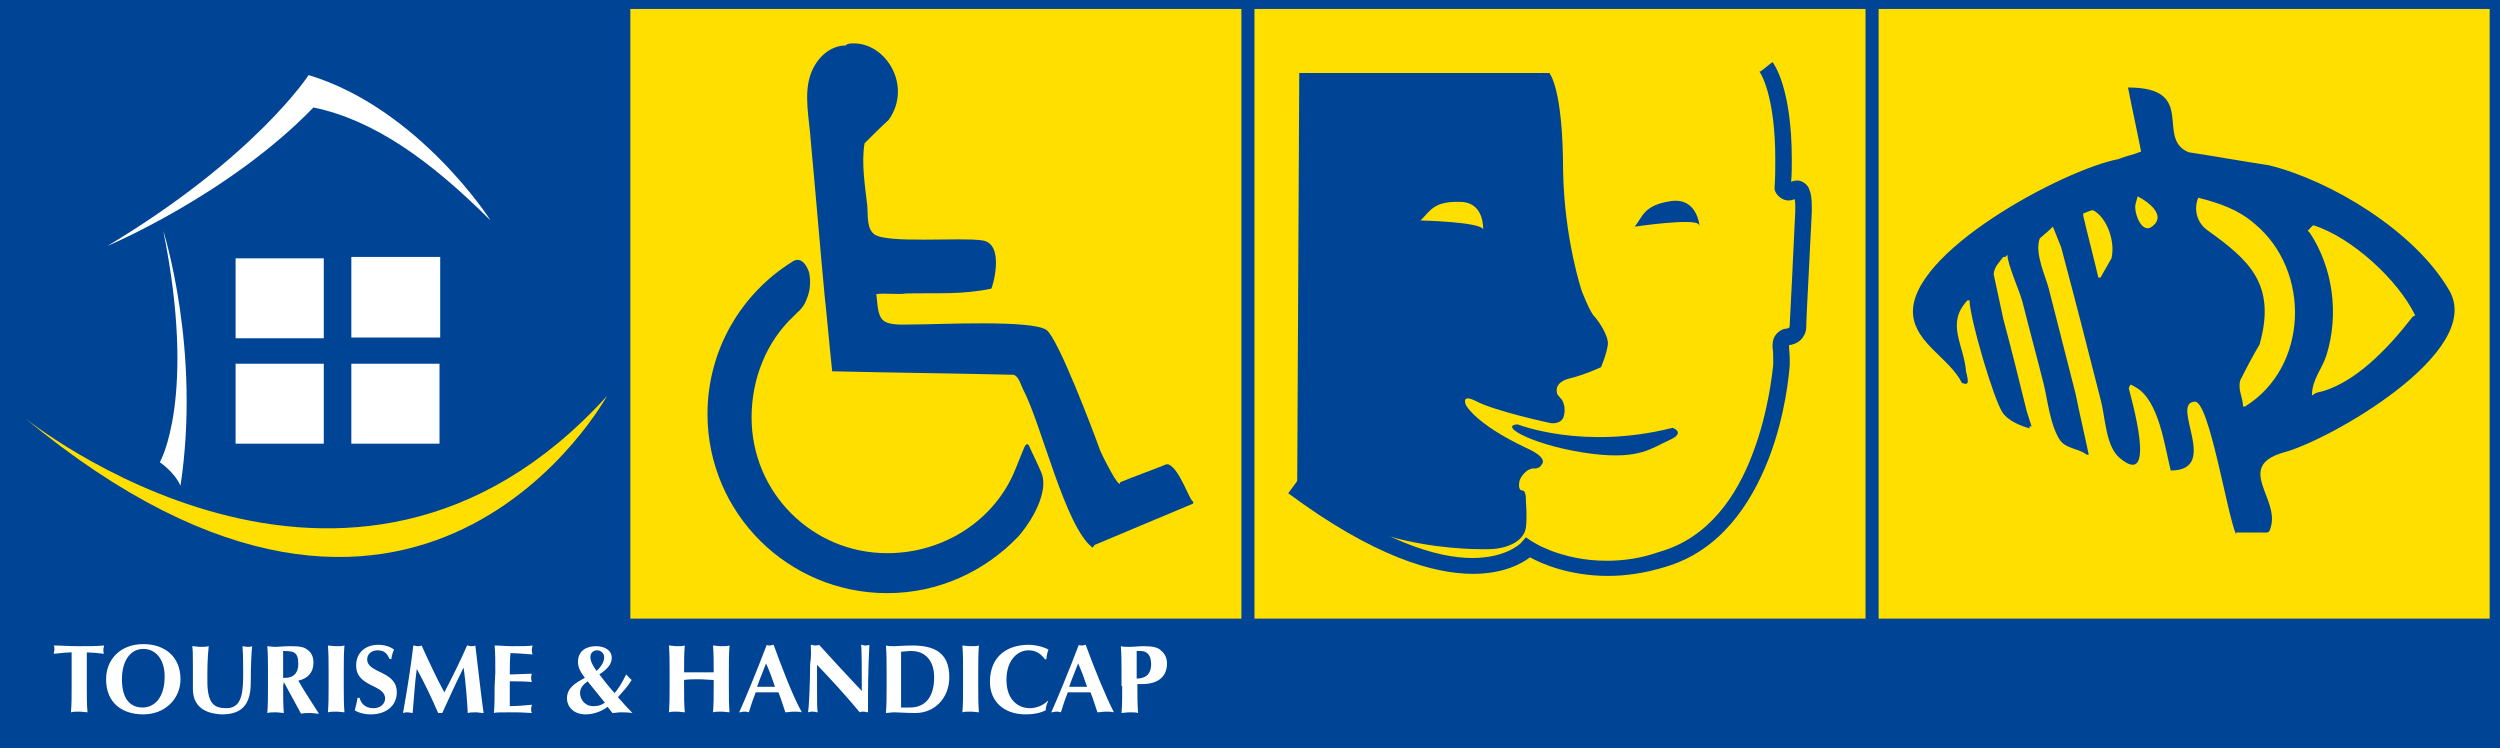
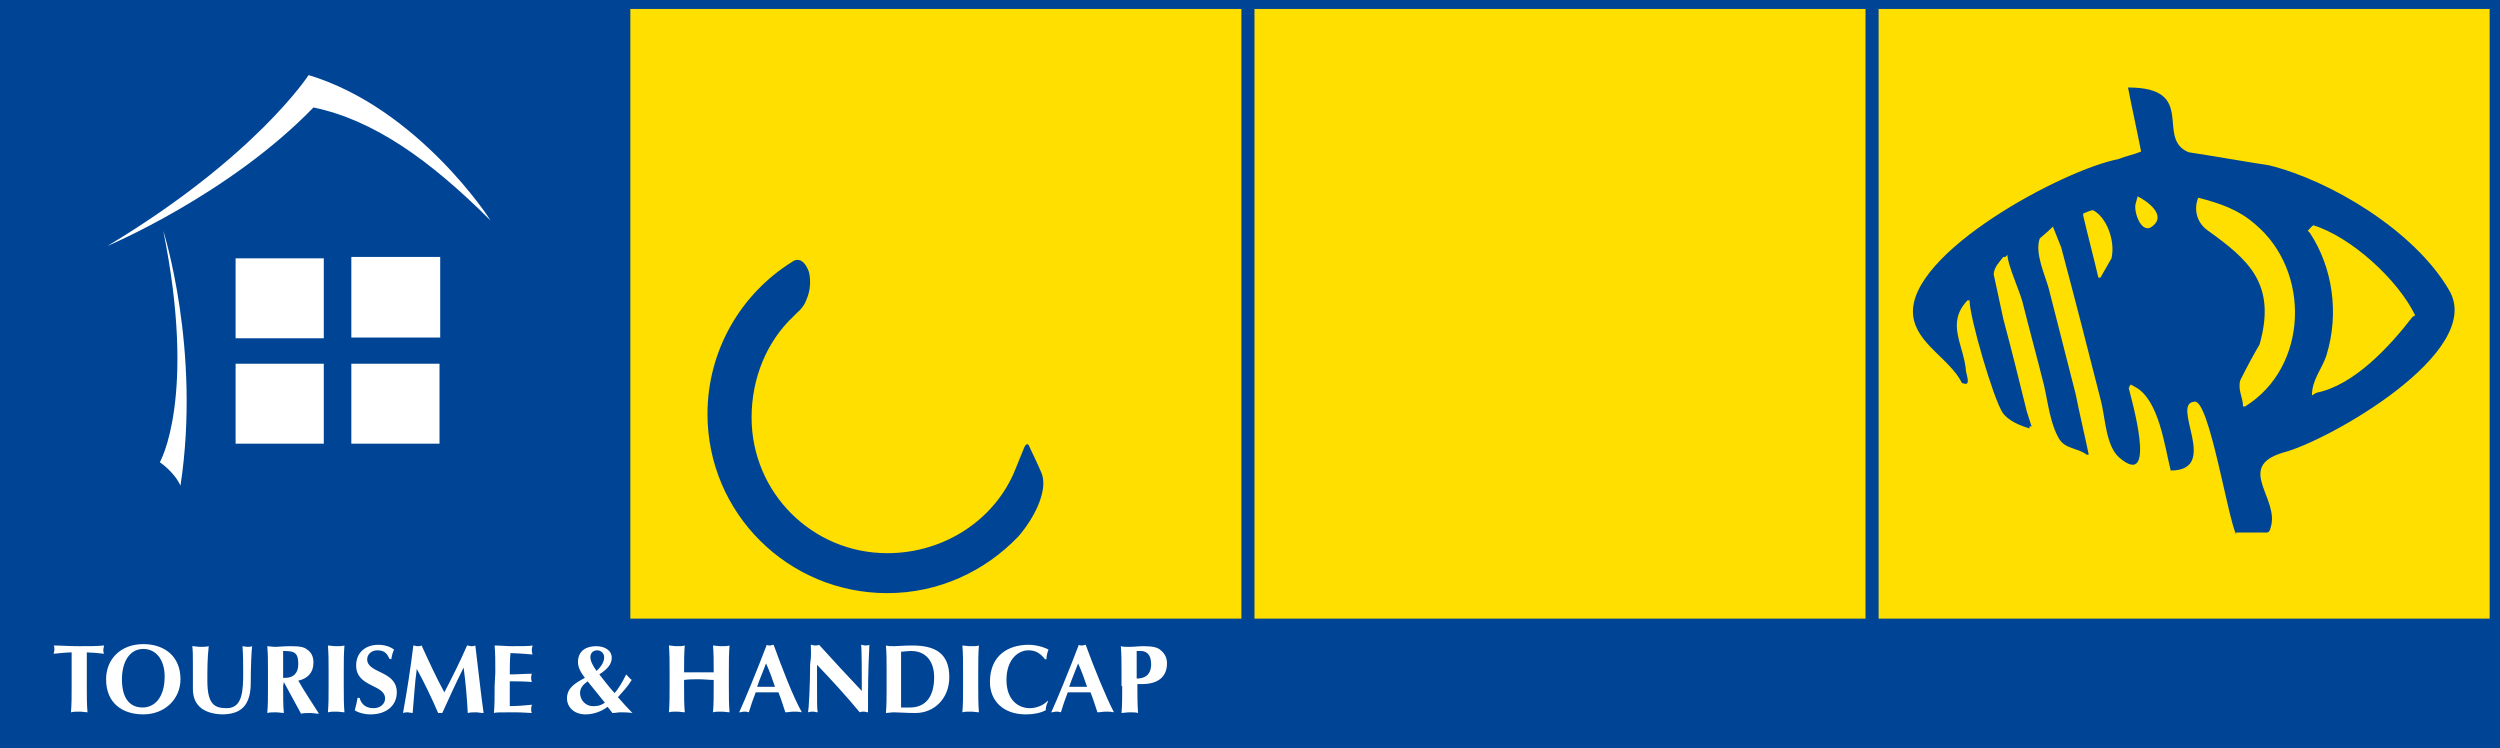
<svg xmlns="http://www.w3.org/2000/svg" version="1.2" baseProfile="tiny" viewBox="166 -40.3 362.9 108.6">
  <path fill="#004595" d="M166-40.3h362.9V68.3H166z" />
  <path fill="#FFDF00" d="M438.7-39h88.7v88.5h-88.7z" />
  <path fill="#004595" d="M521.5 1.8c-5-8.6-17.2-15.9-26.1-18.1-3.9-.6-7.8-1.3-11.7-1.9-4.9-2 1.4-9.4-8.8-9.4.6 3.1 1.3 6.2 1.9 9.3-1.2.5-2.1.6-3.3 1.1-7.9 1.5-30.6 13.6-29.8 22.6.4 4.2 5.3 6.3 7.1 9.9.1 0 .6.2.6.1.5 0 .1-1.3 0-1.7-.3-4-3-7 .2-10.4h.3c0 2.5 3.5 14.4 4.8 16.3.8 1.2 2.6 1.9 3.9 2.3v-.3h.3c-.2-.7-.5-1.5-.7-2.2-1.1-4.5-2.2-8.9-3.4-13.4-.5-2.2-.9-4.3-1.4-6.5.1-1.1.8-1.7 1.4-2.5h.3l.3-.3c0 1.4 1.8 5.3 2.2 6.9 1 4 2.1 8 3.1 12 .6 2.6.9 5.6 2.2 7.8.9 1.5 2.7 1.3 4 2.3h.3c-.6-2.9-1.3-5.8-1.9-8.8l-3.9-15.3c-.5-1.9-2.1-5.2-1.3-7.3.7-.6 1.3-1.1 1.9-1.7l1.2 3c2 7.5 3.9 14.9 5.8 22.4.6 2.4.7 6.4 2.6 8.1 5.8 5 1.6-9.1 1.4-10.1.2 0 0-.3.2-.3 0-.4.5.1.8.2 3.4 1.9 4.2 8.5 5.1 12.1 7.3 0-.2-9.8 3.5-10 2.1-.1 4.7 16.5 6 19.3V37h4.4c.4 0 .5-.3.6-.7 1.4-4.2-5.2-8.8 1.8-10.9 6.4-1.6 29.5-14.6 24.1-23.6m-49-4.6c-.5.9-1.1 1.9-1.6 2.8h-.3c-.7-3-1.5-6-2.2-9v-.3c.5-.2.9-.4 1.4-.5 2 1 3.3 4.5 2.7 7zm6-4.7c-1.6 1.4-2.8-2-2.5-3.2.1-.4.2-.7.3-1.1 1.4.7 4.2 2.7 2.2 4.3zm13.4 26.2h-.3c0-1.3-.8-2.4-.4-3.8.9-1.8 1.8-3.5 2.8-5.2 2.5-8.8-1.6-12.3-7.6-16.6-1.5-1.1-2-3-1.3-4.7 3.1.8 5.8 1.7 8.2 3.8 8.2 6.8 7.8 20.8-1.4 26.5zm24.3-13c-3.4 4.4-8.5 9.9-13.9 11 0 .1-.2 0-.2.1-.2.1-.3.2-.5.3 0-2.3 1.5-3.9 2.1-5.8 1.9-6.1.9-12.8-2.4-17.8l-.3-.3c.3-.3.5-.6.8-.8 5.5 1.7 12.3 7.9 14.8 13.1-.2 0-.3.2-.4.2z" />
  <path fill="#FFDF00" d="M348.1-39h88.7v88.5h-88.7z" />
-   <path fill="#004595" d="M412.6-7.7c-.5-1-9.3.3-9.3.3 1.2-1.5 1.3-3.1 5.2-3.7s4.2 3.6 4.2 3.6l-.1-.2M397.5 5.7c-.7-.6-1.9-3.8-1.9-3.8s-2.5-7.4-2.7-17.3c0-12.2-2-14.3-2-14.3h-36.3l-.3 60c10.4 10.1 28.4 9.1 28.4 9.1s4.3-.2 4.8-3.1c.2-1.7 0-3.7 0-3.7s.1-1.7-.5-1.7c-.8 0-.4-1.5-.4-1.5s.6-1.5 1.9-1.7c1.1.1 1.3-.6 1.3-.6s1.1-.9-2.3-2.4c-7.4-3.5-8.7-6.2-8.7-6.2s-.8-1.7 1.4-.6c2.8 1.5 10.8 3.2 10.8 3.2s1.3.3 1.9-.7c.6-1.6-.2-2.7-.2-2.7l-.6-.7s-.8-1.6 1.5-2.3c2.5-.6 4.8-1.7 4.8-1.7s.8-1.8 1-3.3c.1-1.2-1.2-3.2-1.9-4zM381.3-7c-.4-1.1-9.1-1.3-9.1-1.3 1.4-1.3 1.8-2.8 5.7-2.7 3 0 3.4 2.7 3.4 4z" />
-   <path fill="#004595" d="M399.4 43.3c-5.6 0-9.7-1.8-11.3-2.7-1.2.9-3.8 2.4-8.3 2.4-5.7 0-14.4-2.5-26.8-11.7l1.4-1.9c12.2 9 20.3 11.3 25.3 11.3 4.7 0 6.8-1.9 7.1-2.2l.7-.8.9.6s.2.1.7.4c.5.3 1.2.6 2.2 1 1.9.7 4.6 1.4 7.9 1.4 2.3 0 4.9-.3 7.7-1.3 7.1-2 11.2-8.1 13.5-14.2 2.3-6 2.9-11.9 3-13v-.7c0-.6 0-1.2-.1-1.8 0-.5 0-1.1.4-1.7.4-.6 1.1-1 1.7-1 .3-.1.2-.1.3-.1 0 0 .1-.2.1-.3v-.2s.6-11.6.8-16.4v-.7c0-.4 0-.8-.1-1.1-.2.1-.5.2-.9.2-.8 0-1.6-.6-1.9-1.3l-.1-.3v-.3c.1-1.5.1-2.8.1-4.1 0-9.4-2.2-12.6-2.3-12.7l.2-.1-.2.2 1.9-1.5c.2.3 2.8 3.7 2.8 14.2 0 1 0 2.1-.1 3.2.2-.1.5-.2.9-.2.7 0 1.5.6 1.7 1.2.3.7.4 1.4.4 2.6v.8c-.2 4.6-.8 15.4-.8 16.3V7c0 .3 0 .9-.4 1.5-.3.6-1.1 1.2-2.1 1.3v.3c0 .4.1 1 .1 1.8v.8c-.1 1.2-.6 7.3-3.1 13.7-2.5 6.4-7 13.3-15 15.6-2.9.9-5.7 1.3-8.3 1.3z" />
-   <path fill="#004595" d="M386.3 21.3c-3 .2 2.8 3.3 11 4.3 6.8.8 8.5-.9 11-2s.5-1.8.5-1.8c-13 3.3-22.5-.5-22.5-.5" />
  <g>
    <path fill="#FFDF00" d="M257.5-39h88.7v88.5h-88.7z" />
    <path fill="#004595" d="M313.4 27.8c-2.9 7.3-10.3 12.2-18.6 12.2-10.9 0-19.7-8.8-19.7-19.7 0-5.7 2.2-11 6-14.6l.6-.6c1.1-.9 1.4-2 1.4-2 .9-2.1.3-4 .3-4-1-2.6-2.4-1.4-2.4-1.4-7.4 4.6-12.3 12.8-12.3 22.1 0 14.4 11.7 26 26.1 26 7.5 0 14.2-3.2 19-8.2 0 0 3.1-3.4 3.6-7 0 0 .2-1.2-.2-2.2-.4-1-1.7-3.7-1.7-3.7s-.3-1.1-.8-.1l-1.3 3.2" />
-     <path fill="#004595" d="M289.7-34c4.9-.2 8.8 6.2 5.3 11.1-1.2 1.1-2.4 2.3-3.5 3.4-.5 2.9.1 6.4.4 9.1.1 1.3-.1 3.3 1 4.1 1.8 1.4 12.6.4 15.7.9 3.4.5 1.4 7 1.3 7-4.3.9-7.9.6-12.4.7-1 .2-3.3-.1-4.3.1.2 1.2.1 3 1 3.8s3.1.6 4.4.6c3.7 0 17.2-.7 19.3.8 1.7 1.2 6.8 14.7 7.8 17.5.1.3 2.9 6 2.9 4.6 2.2-.9 4.5-1.7 6.7-2.6h.3c1.7.7 3.1 5.4 3.6 5.4v.3c-4.8 2-9.5 4-14.3 6-.1.1-.2.3-.3.4-4-3-7.4-17.9-10.1-23-.3-.6-.7-2.1-1.5-2.1-8.7-.2-17.4-.3-26.2-.5-.4-3.7-.7-7.3-1.1-11-.7-7.4-1.3-14.9-2-22.3-.2-3.3-1.1-6.9 0-9.9.8-2.2 2.7-4.1 5.1-4.1.1-.3.9-.3.9-.3" />
  </g>
  <g>
    <path fill="#FFF" d="M217 12.5h12.8v11.6H217zM200.2 12.5H213v11.6h-12.8zM217-3h12.9V8.7H217zM200.2-2.8H213V8.8h-12.8zM189.7-6.8s5.5 17.2 2.5 37c-.9-2-3-3.4-3-3.4s5.4-9.3.5-33.6" />
    <path fill="#FFF" d="M210.8-29.4s-7.7 11.9-29.2 24.8c0 0 17.6-7.4 29.9-20.1 8.7 1.8 16.9 7.6 25.7 16.4 0-.1-10.5-16.3-26.4-21.1" />
-     <path fill="#FFDF00" d="M169.5 20.3s47.1 38.2 84.6-3.1c.2-.4-27.3 50.6-84.6 3.1" />
  </g>
  <g fill="#FFF">
    <path d="M333.1 56.1c0 1.8-1.2 2.1-2.1 2.1v-4h.6c.8 0 1.5.5 1.5 1.9m-4.2 3.2c0 1.6 0 2.7-.1 3.9.3 0 .7-.1 1.2-.1s.9 0 1.2.1c-.1-1.4-.1-2.8-.1-4.2h.7c2.1 0 3.6-.9 3.6-3 0-.8-.3-1.4-.9-1.9-.4-.4-1.1-.6-2.5-.6-.7 0-1.4.1-2.1.1-.5 0-.9 0-1.2-.1.1 1.2.1 2.3.1 3.9v1.9h.1zM321.2 59.4c.4-1.2.9-2.3 1.3-3.4.5 1.1.9 2.2 1.3 3.4h-2.6m2.4-6.1c-.2 0-.3.1-.5.1s-.4 0-.5-.1c-1.2 3.2-3.3 8.3-4 9.8.3 0 .5-.1.7-.1.2 0 .4 0 .7.1.3-1 .6-1.9 1-2.9h3.3c.4 1 .7 2 1 2.9.4 0 .8-.1 1.2-.1s.8 0 1.2.1c-1.2-2.3-2.9-6.5-4.1-9.8zM318.1 61.6c-.2.4-.3.8-.3 1.2-.8.4-1.7.6-2.9.6-3.3 0-5.2-2-5.2-4.7 0-3.9 2.7-5.4 5.6-5.4 1 0 2.2.3 2.9.7-.2.5-.3 1-.3 1.4h-.2c-.7-.9-1.4-1.3-2.4-1.3-1.5 0-3.2 1.3-3.2 4.3 0 2.9 1.7 4.1 3.4 4.1.9 0 2-.4 2.6-1.1v.2M305.8 57.3c0-1.6 0-2.7-.1-3.9.3 0 .7.1 1.2.1s.9 0 1.2-.1c-.1 1.2-.1 2.3-.1 3.9v1.9c0 1.6 0 2.7.1 3.9-.3 0-.7-.1-1.2-.1s-.9 0-1.2.1c.1-1.2.1-2.3.1-3.9v-1.9M296.8 57.1v-2.8c.4 0 .8-.1 1.5-.1 2 0 3.3 1.4 3.3 3.8 0 2.9-1.3 4.4-3.5 4.4h-1.3v-5.3m-2.1 2.2c0 1.6 0 2.7-.1 3.9.3 0 .7-.1 1.2-.1.7 0 1.7.1 3.1.1 2.7 0 4.9-2.1 4.9-5.2 0-3.6-2.2-4.6-5.4-4.6-1.3 0-2 .1-2.6.1-.5 0-.8 0-1.2-.1.1 1.2.1 2.3.1 3.9v2zM283.7 53.3c.2 0 .4.1.6.1.2 0 .4 0 .6-.1 2 2.2 4.1 4.5 6.2 6.7 0-2.2 0-6.1-.1-6.7.2 0 .4.1.6.1.2 0 .4 0 .6-.1-.2 4.1-.2 6-.2 9.8-.2 0-.4-.1-.6-.1s-.4 0-.6.1c-1.9-2.3-4-4.6-6.2-6.9v3.3c0 2.3 0 3.1.1 3.6-.2 0-.4-.1-.7-.1-.2 0-.4 0-.7.1.1-.4.3-4.1.3-7 .2-1.2.1-2 .1-2.8M275.9 59.4c.4-1.2.9-2.3 1.3-3.4.5 1.1.9 2.2 1.3 3.4h-2.6m2.4-6.1c-.2 0-.4.1-.5.1-.2 0-.4 0-.5-.1-1.2 3.2-3.3 8.3-4 9.8.3 0 .5-.1.7-.1s.4 0 .7.1c.3-1 .6-1.9 1-2.9h3.3c.4 1 .7 2 1 2.9.4 0 .8-.1 1.2-.1.4 0 .8 0 1.2.1-1.3-2.3-2.9-6.5-4.1-9.8zM269.6 58.4c-.7 0-1.4-.1-2.2-.1-.7 0-1.4 0-2.1.1v.8c0 1.6 0 2.7.1 3.9-.3 0-.7-.1-1.2-.1s-.8 0-1.1.1c.1-1.2.1-2.3.1-3.9v-1.9c0-1.6 0-2.7-.1-3.9.3 0 .7.1 1.1.1.5 0 .9 0 1.2-.1-.1 1.2-.1 2.3-.1 3.9H269.6c0-1.6 0-2.7-.1-3.9.3 0 .7.1 1.2.1s.9 0 1.2-.1c-.1 1.2-.1 2.3-.1 3.9v1.9c0 1.6 0 2.7.1 3.9-.3 0-.7-.1-1.2-.1s-.9 0-1.2.1c.1-1.2.1-2.3.1-3.9v-.8M251.7 55.1c0-.7.5-1 1-1s1 .4 1 1c0 .9-.7 1.6-1.1 2-.5-.7-.9-1.4-.9-2m3.2 8.1c.4 0 .8-.1 1.2-.1.5 0 1 0 1.7.1-.6-.6-1.5-1.6-2.1-2.3.7-.8 1.4-1.5 2-2.5-.3-.2-.5-.5-.8-.8-.6 1.2-1.2 2.2-1.7 2.7-.8-.9-1.5-1.8-2.2-2.7 1.2-.8 1.8-1.5 1.8-2.4 0-1.1-1-1.7-2.3-1.7s-2.6.6-2.6 2.3c0 .8.4 1.5 1 2.3-1.5.8-2.6 1.5-2.6 3 0 1.1.9 2.3 2.7 2.3 1.1 0 2.3-.4 3.2-1.1l.7.9zm-4.7-2.9c0-.7.4-1.2 1.1-1.7.8 1 1.7 2.1 2.5 3.1-.4.3-.9.5-1.5.5-1.3.1-2.1-.9-2.1-1.9zM237.9 57.3c0-1.6 0-2.7-.1-3.9.8 0 1.7.1 2.5.1 1.4 0 2.6 0 3-.1 0 .2-.1.3-.1.6s0 .4.1.7c-1.1-.1-2.8-.2-3.2-.2-.1 1-.1 2.1-.1 3.1 1.2 0 2.1-.1 3.2-.1-.1.3-.1.5-.1.6 0 .2 0 .3.1.6-1.1-.1-2.1-.1-3.2-.1v3.6c1.1 0 2.2-.1 3.2-.2 0 .2-.1.3-.1.6s0 .4.1.6c-.5 0-1.2-.1-2.5-.1-2.3 0-2.7 0-3 .1.1-1.2.1-2.3.1-3.9l.1-2M226.5 56.8c-.3 2.1-.4 4.3-.6 6.4-.2 0-.5-.1-.7-.1s-.4 0-.7.1c.6-3.3 1.1-6.5 1.5-9.8.2 0 .4.1.6.1.2 0 .4 0 .6-.1 1 2.2 2.2 4.8 3.3 6.8 1.1-2.1 2.3-4.5 3.3-6.8.2 0 .4.1.6.1.2 0 .4 0 .6-.1.4 3.3.9 7.8 1.2 9.8-.4 0-.8-.1-1.1-.1-.4 0-.8 0-1.2.1-.1-2-.3-4.4-.6-6.6-1.1 2.2-2.1 4.4-3.1 6.6h-.6c-.9-2.1-2-4.4-3.1-6.4M222.5 55.3c-.3-.8-.8-1.2-1.7-1.2-.9 0-1.5.6-1.5 1.3 0 2.1 4.3 1.6 4.3 4.8 0 1.9-1.5 3.2-3.8 3.2-1 0-1.9-.3-2.3-.6.2-.7.3-1.2.4-1.8h.3c.2.8.8 1.5 2 1.5 1.1 0 1.7-.7 1.7-1.4 0-2.1-4.2-1.6-4.2-4.8 0-2 1.5-3 3.2-3 1 0 1.8.3 2.3.7-.2.4-.3.8-.4 1.4l-.3-.1M213.7 57.3c0-1.6 0-2.7-.1-3.9.3 0 .7.1 1.2.1s.8 0 1.2-.1c-.1 1.2-.1 2.3-.1 3.9v1.9c0 1.6 0 2.7.1 3.9-.3 0-.7-.1-1.2-.1s-.8 0-1.2.1c.1-1.2.1-2.3.1-3.9v-1.9M207.2 58.7l-.1.6c0 1.6 0 2.7.1 3.9-.3 0-.7-.1-1.2-.1s-.8 0-1.2.1c.1-1.2.1-2.3.1-3.9v-1.9c0-1.6 0-2.7-.1-3.9.3 0 .7.1 1.2.1s1.1-.1 2.1-.1c1.4 0 2 .1 2.5.5.6.4.9 1 .9 1.9 0 1.4-.8 2.3-2.2 2.6.9 1.6 2 3.2 3 4.8-.4 0-.9-.1-1.3-.1s-.9 0-1.3.1l-2.5-4.6m-.1-4.5v3.9h.3c1.2 0 1.9-.7 1.9-2 0-1.8-.7-1.9-2.2-1.9zM194 59.7v-3.3c0-1.5 0-2.5-.1-2.9.4 0 .8.1 1.2.1.4 0 .8 0 1.2-.1-.2 1.8-.2 3.3-.2 5 0 3.4 1 4 2.8 4 2.3 0 2.4-2.5 2.4-5.1 0-1.3 0-2.6-.1-3.9.2 0 .5.1.7.1s.5 0 .7-.1c-.1.8-.2 2.9-.2 5.3 0 3.3-1.4 4.6-4.2 4.6-2.4-.1-4.2-1.1-4.2-3.7M189.9 57.9c0 3.1-1.5 4.5-3.2 4.5-1.6 0-3-1-3-4.1 0-2.5 1.1-4.4 3.1-4.4 1.8 0 3.1 1.5 3.1 4m-8.5.4c0 3.5 2.4 5.1 5.4 5.1 3.2 0 5.4-2.3 5.4-5.1 0-3.4-2.4-5.1-5.4-5.1-3.3 0-5.4 2.2-5.4 5.1zM176.4 55.7v-1.3c-.6 0-1.7.1-2.6.2 0-.2.1-.4.1-.6s0-.4-.1-.6c1.3 0 1.9.1 3.7.1s2.4 0 3.6-.1c0 .2-.1.4-.1.6s0 .4.1.6c-.8-.1-2-.2-2.5-.2v4.8c0 1.6 0 2.7.1 3.9-.3 0-.7-.1-1.2-.1s-.8 0-1.2.1c.1-1.2.1-2.3.1-3.9v-3.5" />
  </g>
</svg>